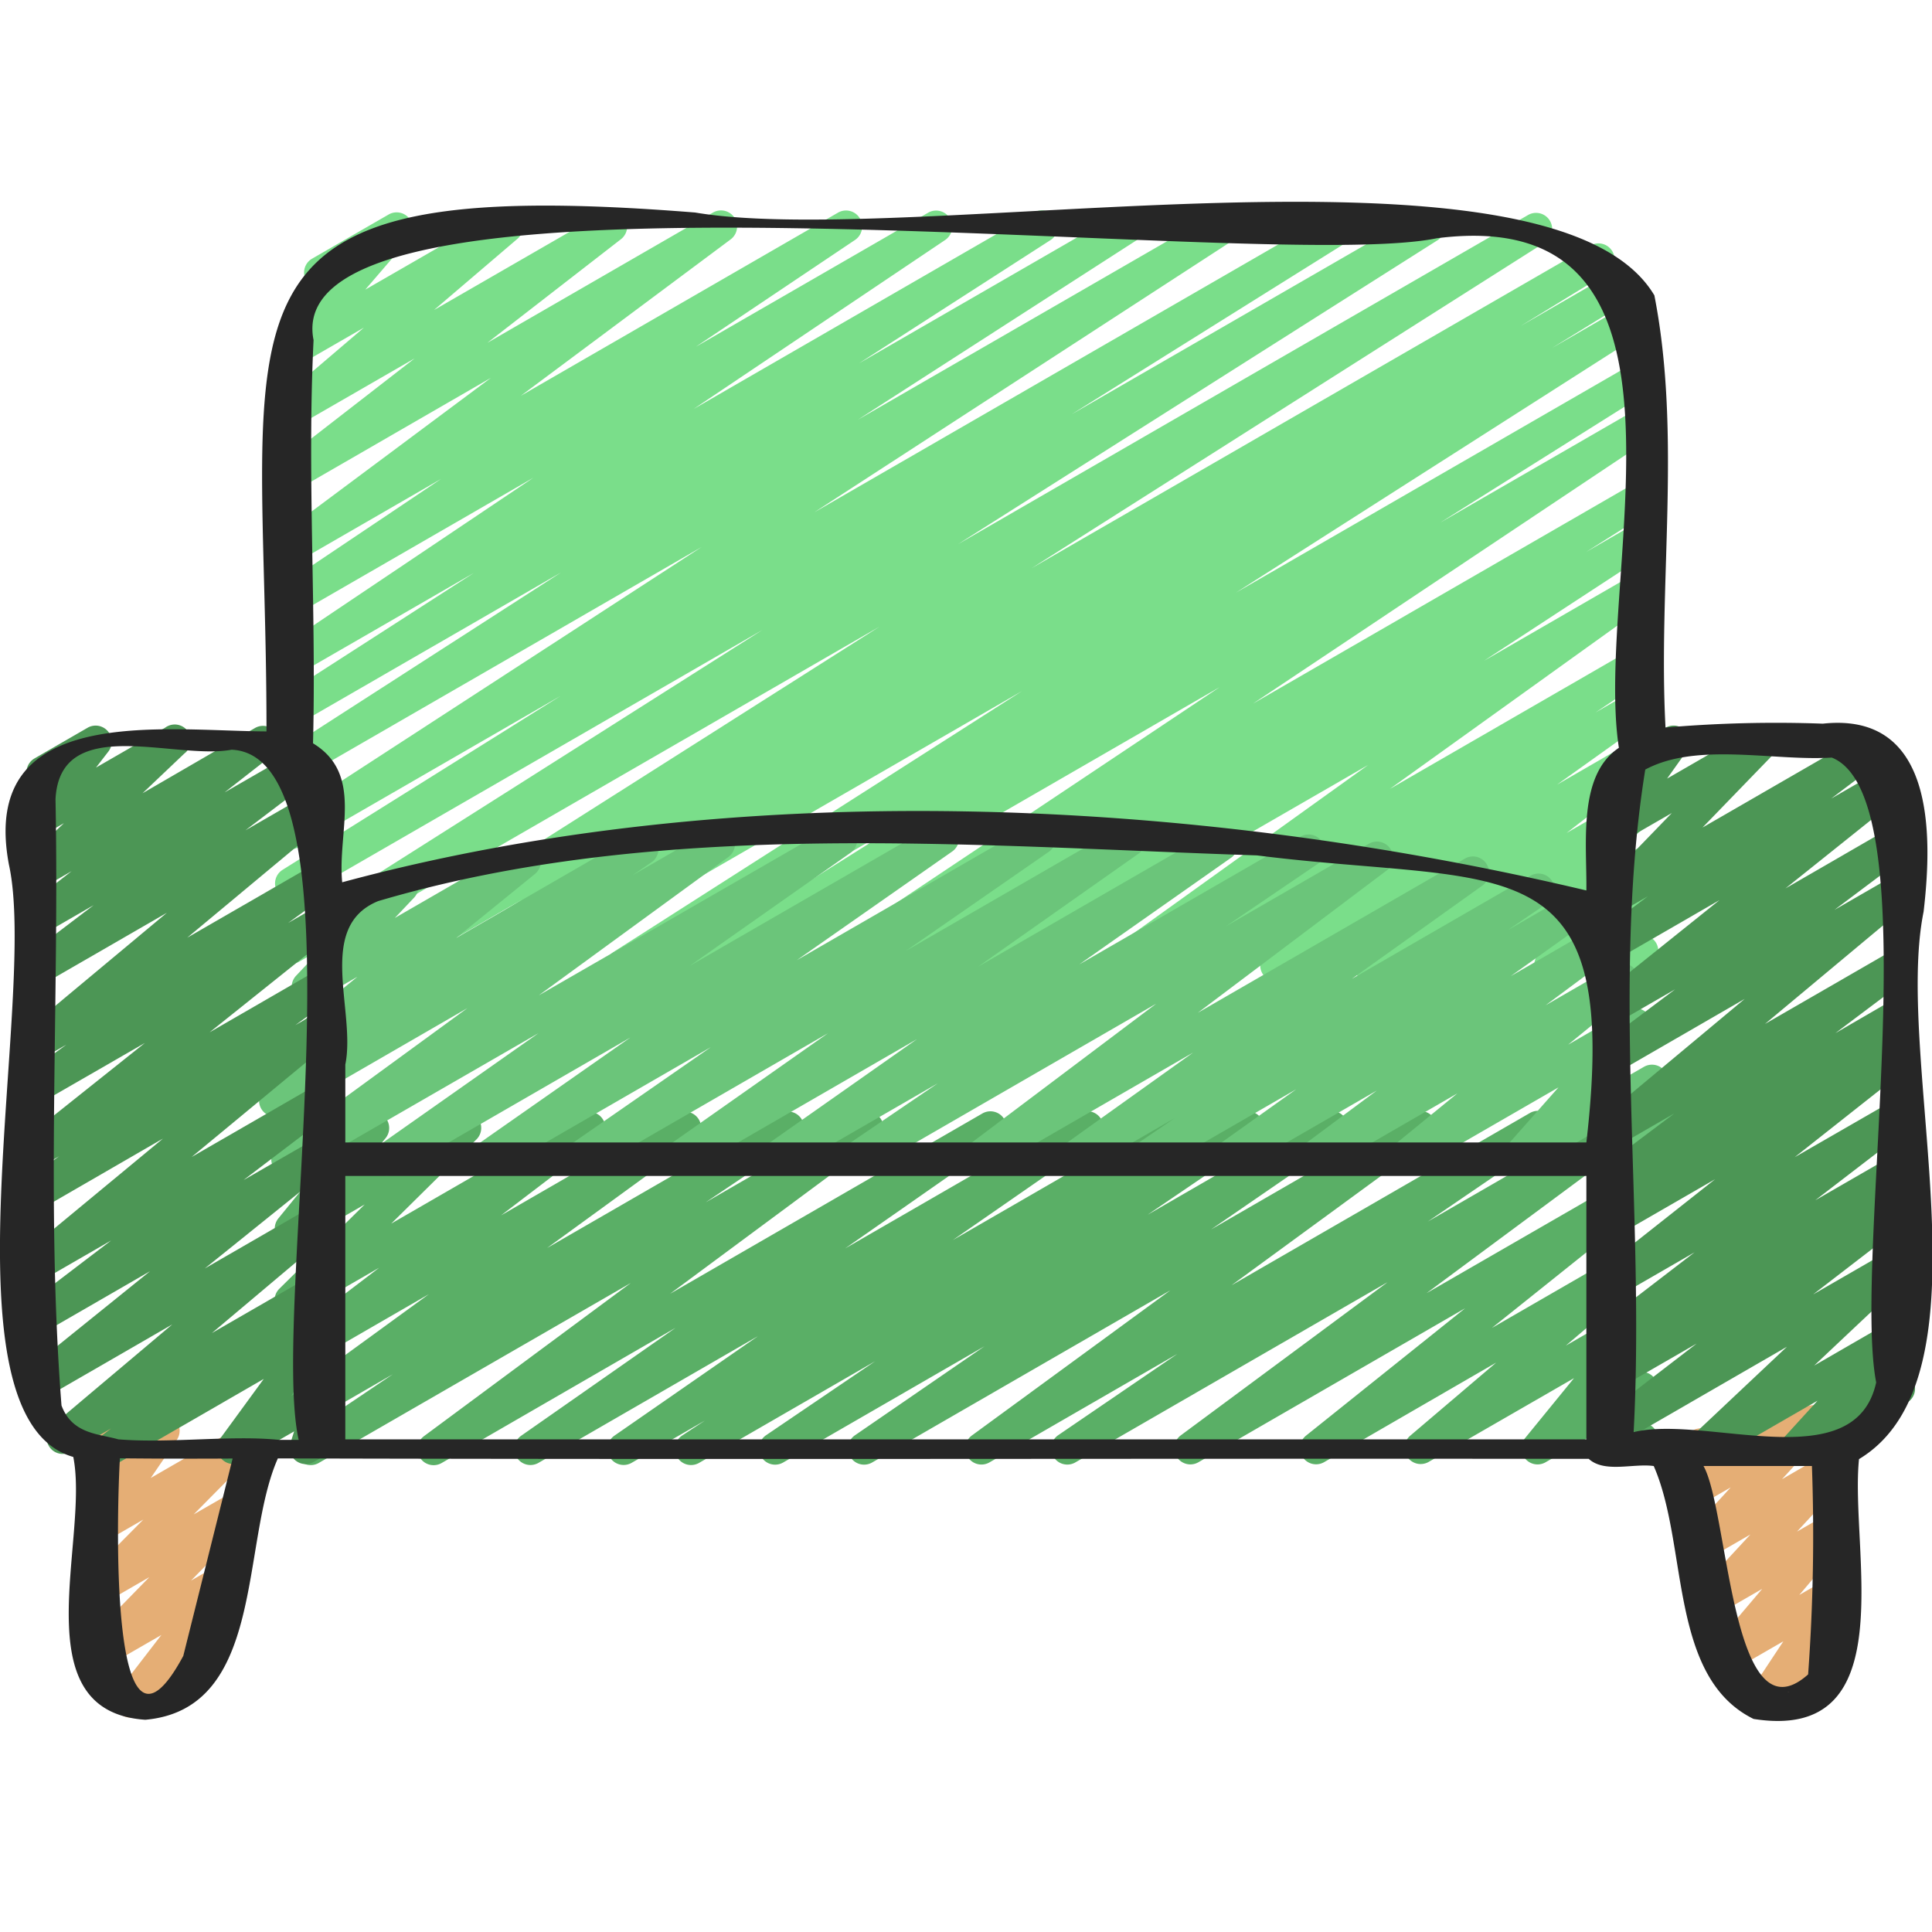
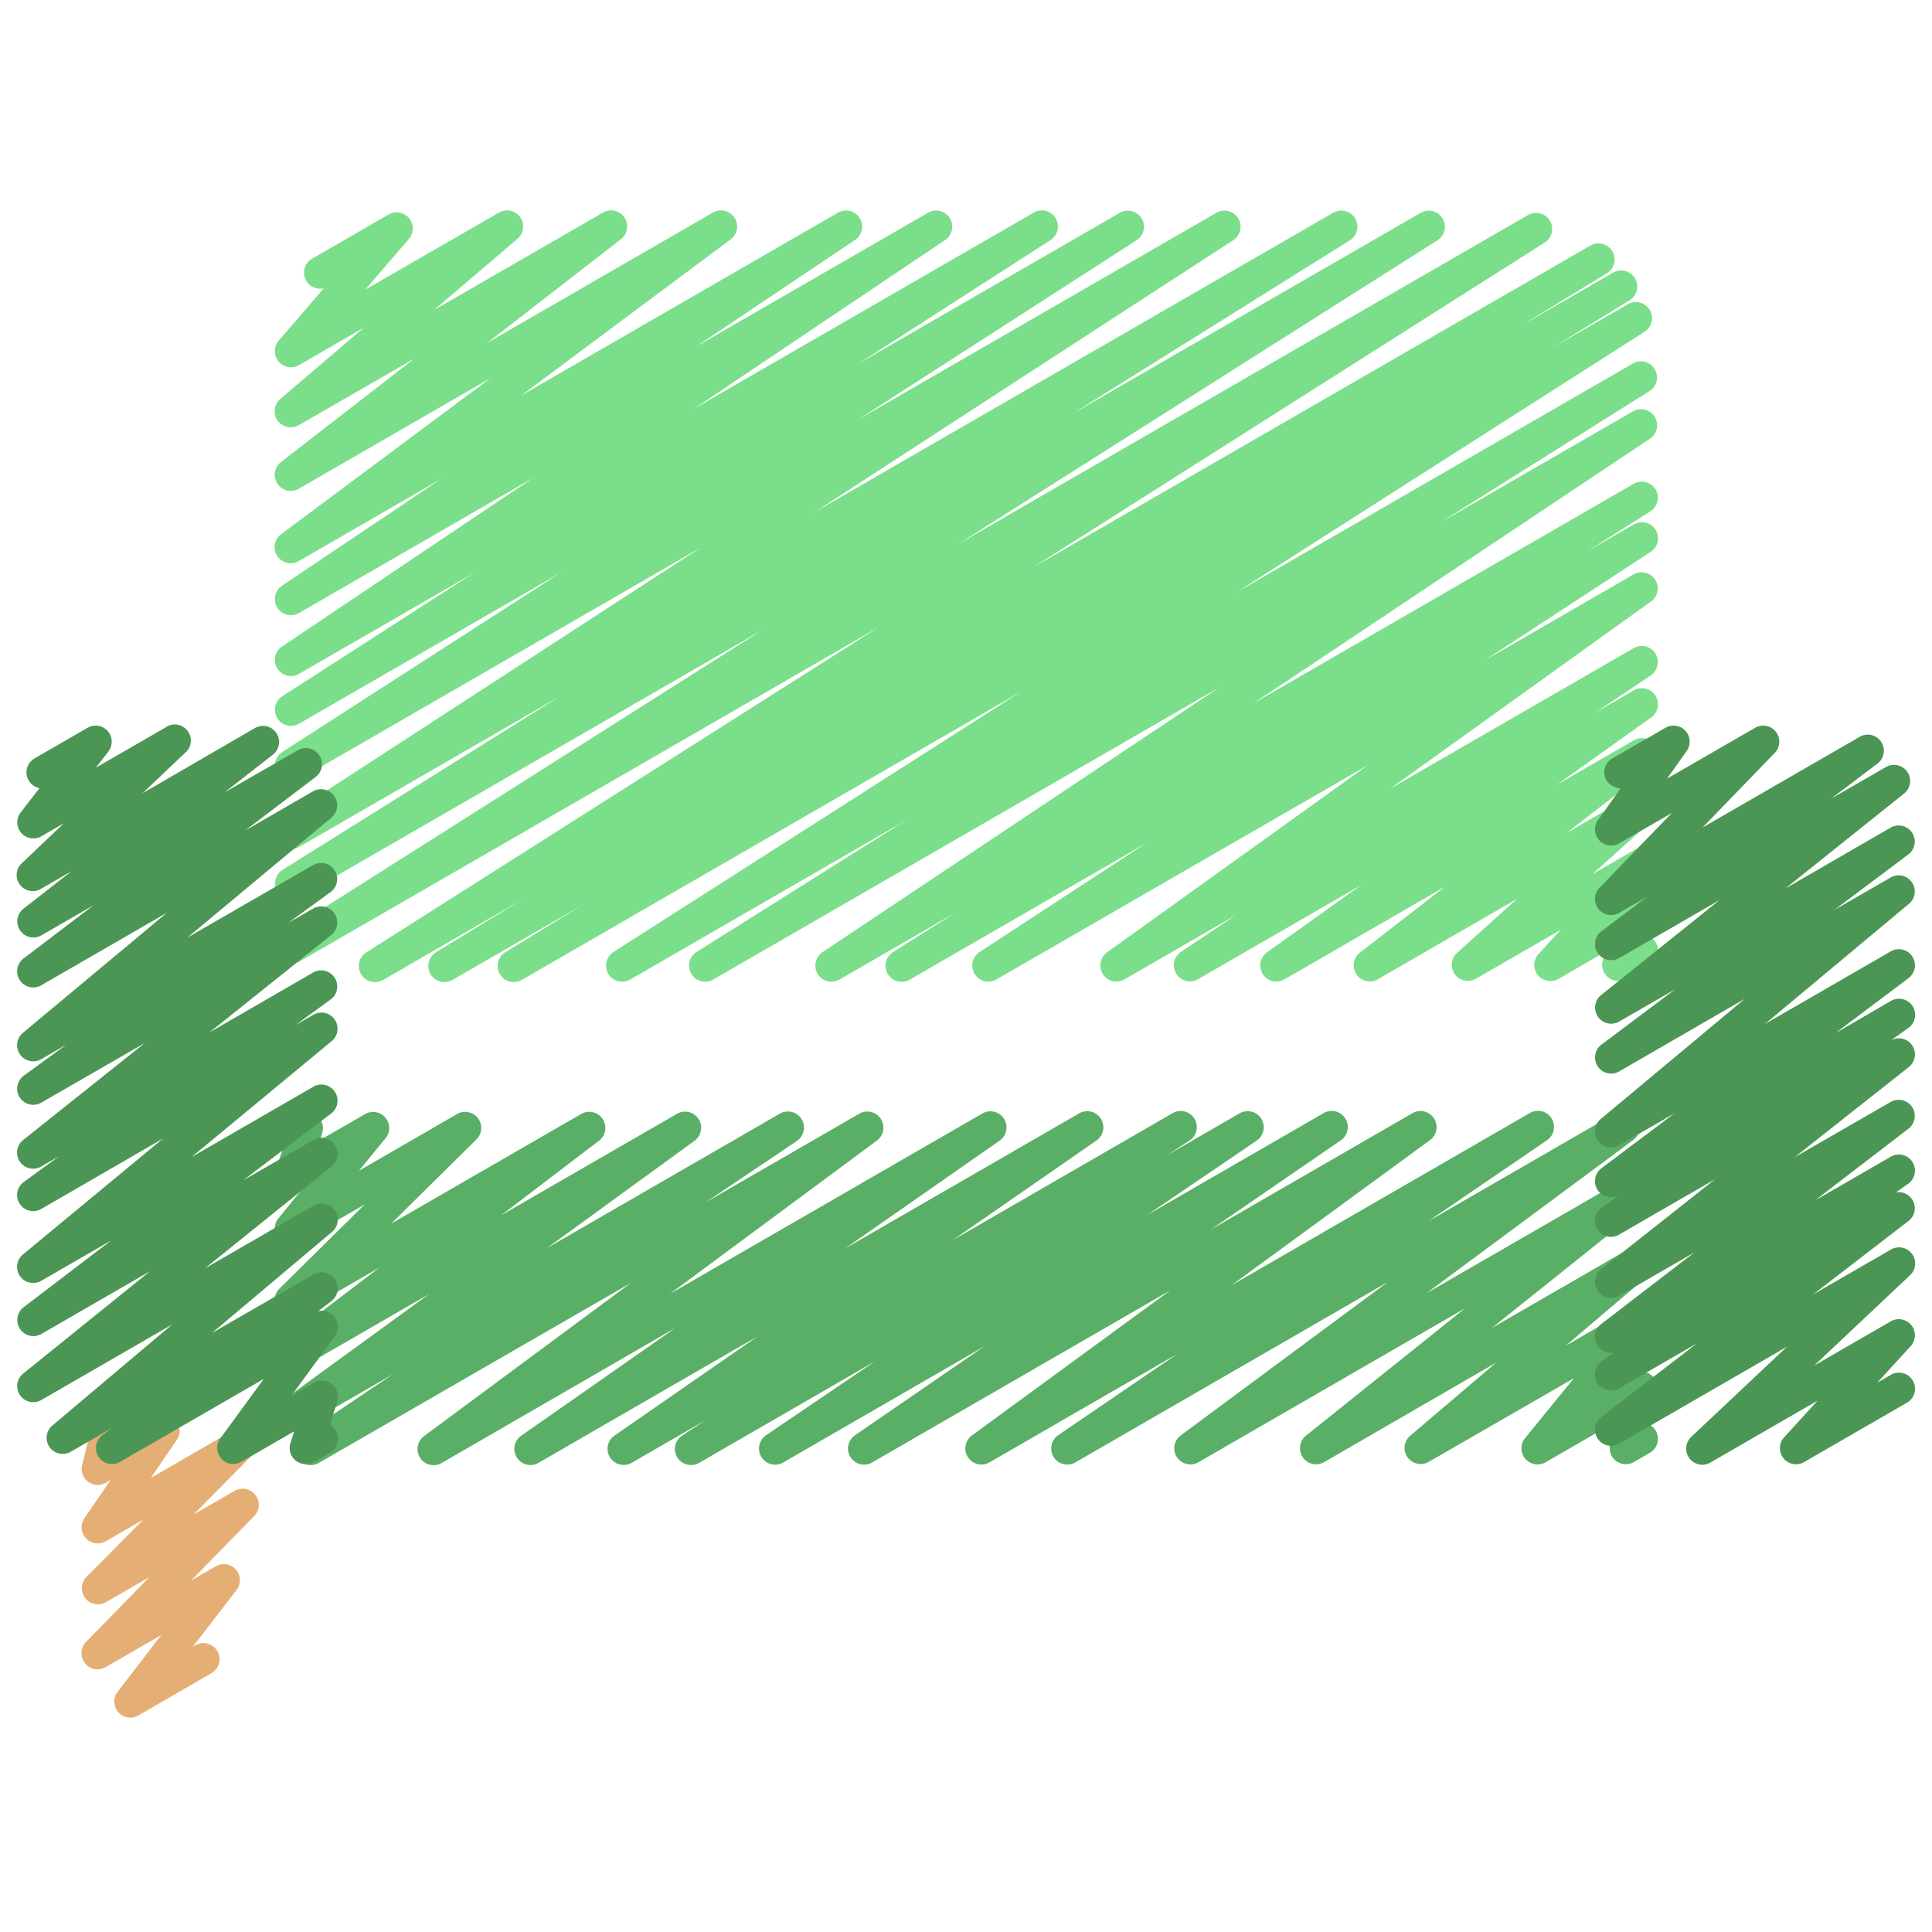
<svg xmlns="http://www.w3.org/2000/svg" id="Icons" height="512" viewBox="0 0 60 60" width="512">
  <path d="m4.051 53.342a.5.5 0 0 1 -.4-.8l1.36-1.766-1.733 1a.5.5 0 0 1 -.607-.782l1.966-2.014-1.357.784a.5.5 0 0 1 -.6-.785l1.772-1.788-1.167.674a.5.5 0 0 1 -.663-.715l.811-1.186-.148.085a.5.5 0 0 1 -.735-.553l.19-.767a.506.506 0 0 1 -.137-.153.5.5 0 0 1 .181-.683l.374-.217a.5.5 0 0 1 .737.553l-.095.371 1.029-.6a.5.5 0 0 1 .663.715l-.81 1.185 2.5-1.445a.5.5 0 0 1 .605.784l-1.772 1.792 1.272-.731a.5.5 0 0 1 .608.782l-1.962 2.005.767-.443a.493.493 0 0 1 .626.1.5.5 0 0 1 .021.634l-1.36 1.765.1-.058a.5.5 0 0 1 .5.865l-2.287 1.324a.49.49 0 0 1 -.249.068z" fill="#e5ae75" />
-   <path d="m54.734 53.36a.5.5 0 0 1 -.417-.775l1.067-1.613-1.5.866a.5.5 0 0 1 -.631-.756l1.474-1.738-1.282.739a.5.5 0 0 1 -.617-.772l1.532-1.656-1.33.768a.5.5 0 0 1 -.619-.771l1.337-1.459-1.114.643a.5.5 0 0 1 -.732-.568l.141-.5a.5.5 0 0 1 -.191-.929l.717-.413a.5.5 0 0 1 .731.574l-.1.358 2.86-1.65a.5.5 0 0 1 .619.771l-1.337 1.459 1.381-.8a.5.5 0 0 1 .617.772l-1.532 1.655.915-.528a.5.5 0 0 1 .631.756l-1.475 1.74.844-.487a.5.5 0 0 1 .667.708l-1.07 1.613.377-.217a.5.5 0 1 1 .5.866l-2.213 1.277a.489.489 0 0 1 -.25.067z" fill="#e5ae75" />
  <path d="m9.649 45.5a.5.5 0 0 1 -.279-.915l2.83-1.907-2.92 1.686a.5.5 0 0 1 -.544-.837l4.582-3.334-4.038 2.331a.5.5 0 0 1 -.552-.83l3.047-2.323-2.5 1.441a.5.5 0 0 1 -.6-.789l2.651-2.618-2.046 1.183a.5.5 0 0 1 -.636-.749l.826-1.012-.19.11a.5.5 0 0 1 -.723-.593l.205-.6a.476.476 0 0 1 -.164-.172.5.5 0 0 1 .182-.682l.5-.289a.5.5 0 0 1 .724.592l-.073.218 1.405-.811a.5.5 0 0 1 .631.108.5.5 0 0 1 .006.641l-.827 1.011 3.054-1.766a.5.5 0 0 1 .6.788l-2.65 2.618 5.907-3.409a.5.5 0 0 1 .552.83l-3.048 2.323 5.466-3.155a.5.5 0 0 1 .544.837l-4.579 3.331 7.226-4.171a.5.5 0 0 1 .529.848l-2.83 1.905 4.771-2.754a.5.5 0 0 1 .548.834l-6.426 4.76 9.7-5.6a.5.5 0 0 1 .536.843l-4.8 3.35 7.268-4.195a.5.5 0 0 1 .535.844l-4.458 3.091 6.82-3.938a.5.5 0 0 1 .525.851l-.7.456 2.266-1.308a.5.5 0 0 1 .531.846l-3.393 2.306 5.462-3.154a.5.5 0 0 1 .534.845l-4.025 2.766 6.257-3.613a.5.5 0 0 1 .545.836l-6.165 4.509 9.263-5.348a.5.5 0 0 1 .532.846l-3.7 2.524 5.84-3.372a.5.5 0 0 1 .548.834l-6.429 4.763 6.415-3.7a.5.5 0 0 1 .562.823l-4.947 3.957 4.391-2.535a.5.5 0 0 1 .575.814l-2.67 2.27 2.1-1.213a.5.5 0 0 1 .638.748l-1.51 1.854.878-.507a.5.5 0 0 1 .734.56l-.265 1a.5.5 0 0 1 .036.885l-.5.289a.5.5 0 0 1 -.733-.56l.186-.7-2.193 1.266a.5.5 0 0 1 -.638-.748l1.521-1.864-4.512 2.6a.5.5 0 0 1 -.658-.144.5.5 0 0 1 .084-.669l2.669-2.27-5.346 3.093a.5.5 0 0 1 -.562-.823l4.943-3.957-8.285 4.783a.5.5 0 0 1 -.548-.834l6.43-4.763-9.7 5.6a.5.5 0 0 1 -.532-.846l3.7-2.524-5.84 3.372a.5.5 0 0 1 -.545-.836l6.165-4.509-9.262 5.347a.5.5 0 0 1 -.533-.845l4.024-2.765-6.257 3.612a.5.5 0 0 1 -.531-.846l3.39-2.3-5.458 3.151a.5.5 0 0 1 -.525-.851l.7-.46-2.274 1.312a.5.5 0 0 1 -.535-.844l4.458-3.091-6.82 3.938a.5.5 0 0 1 -.536-.843l4.794-3.351-7.267 4.2a.5.5 0 0 1 -.548-.834l6.425-4.759-9.69 5.589a.494.494 0 0 1 -.251.067z" fill="#5aaf66" />
  <path d="m11.644 30.5a.5.5 0 0 1 -.268-.922l15.936-10.116-18.032 10.41a.5.5 0 0 1 -.517-.854l14.913-9.453-14.396 8.311a.5.5 0 0 1 -.515-.856l8.645-5.408-8.13 4.694a.5.5 0 0 1 -.522-.852l13.029-8.464-12.507 7.221a.5.5 0 0 1 -.52-.853l8.665-5.58-8.145 4.702a.5.5 0 0 1 -.52-.853l5.958-3.835-5.438 3.139a.5.5 0 0 1 -.528-.848l7.813-5.247-7.285 4.205a.5.5 0 0 1 -.528-.848l4.947-3.32-4.419 2.551a.5.5 0 0 1 -.549-.834l6.514-4.855-5.965 3.444a.5.5 0 0 1 -.556-.828l4.152-3.22-3.6 2.075a.5.5 0 0 1 -.575-.812l2.599-2.218-2.015 1.162a.5.5 0 0 1 -.629-.759l1.4-1.626a.5.5 0 0 1 -.363-.92l2.376-1.371a.5.5 0 0 1 .629.759l-1.354 1.574 4.156-2.395a.5.5 0 0 1 .575.812l-2.597 2.217 5.251-3.029a.5.5 0 0 1 .556.828l-4.149 3.218 7.008-4.046a.5.5 0 0 1 .548.834l-6.513 4.855 9.853-5.689a.5.5 0 0 1 .529.847l-4.951 3.322 7.224-4.169a.5.5 0 0 1 .528.847l-7.818 5.253 10.564-6.1a.5.5 0 0 1 .521.853l-5.952 3.831 8.115-4.684a.5.5 0 0 1 .52.852l-8.668 5.582 11.146-6.434a.5.5 0 0 1 .522.851l-13.024 8.46 16.129-9.311a.5.5 0 0 1 .515.856l-8.653 5.412 10.859-6.268a.5.5 0 0 1 .517.854l-14.902 9.446 17.717-10.231a.5.5 0 0 1 .517.854l-15.94 10.118 17.353-10.02a.5.5 0 0 1 .511.859l-2.686 1.645 2.882-1.664a.5.5 0 0 1 .512.858l-2.419 1.488 2.36-1.362a.5.5 0 0 1 .519.854l-12.695 8.106 12.337-7.122a.5.5 0 0 1 .515.856l-6.506 4.09 5.994-3.46a.5.5 0 0 1 .527.848l-12.338 8.235 11.815-6.822a.5.5 0 0 1 .517.856l-1.992 1.26 1.476-.853a.5.5 0 0 1 .524.852l-5.165 3.376 4.643-2.681a.5.5 0 0 1 .542.839l-8.109 5.821 7.571-4.371a.5.5 0 0 1 .529.848l-1.712 1.149 1.185-.685a.5.5 0 0 1 .541.84l-2.924 2.088 2.385-1.377a.5.5 0 0 1 .557.828l-2.644 2.049 2.09-1.206a.5.5 0 0 1 .584.8l-1.879 1.69 1.3-.749a.5.5 0 0 1 .62.77l-.689.756.071-.04a.5.5 0 0 1 .706.638l-.25.553a.5.5 0 0 1 .229.206.5.5 0 0 1 -.183.683l-.744.429a.5.5 0 0 1 -.706-.638l.1-.23-1.501.869a.5.5 0 0 1 -.621-.769l.688-.754-2.644 1.525a.5.5 0 0 1 -.584-.8l1.88-1.691-4.327 2.5a.5.5 0 0 1 -.557-.828l2.643-2.048-4.987 2.879a.5.5 0 0 1 -.541-.84l2.925-2.089-5.075 2.928a.5.5 0 0 1 -.528-.848l1.715-1.15-3.464 2a.5.5 0 0 1 -.542-.839l8.108-5.819-11.543 6.66a.5.5 0 0 1 -.523-.852l5.177-3.382-7.34 4.236a.5.5 0 0 1 -.518-.856l1.974-1.247-3.647 2.105a.5.5 0 0 1 -.527-.849l12.337-8.233-15.735 9.085a.5.5 0 0 1 -.516-.856l6.521-4.1-8.585 4.956a.5.5 0 0 1 -.519-.854l12.691-8.106-15.525 8.964a.5.5 0 0 1 -.512-.859l2.43-1.49-4.071 2.35a.5.5 0 0 1 -.511-.86l2.671-1.634-4.324 2.5a.5.5 0 0 1 -.25.065z" fill="#7ade8a" />
-   <path d="m8.921 36.508a.5.5 0 0 1 -.295-.9l5.89-4.3-5.71 3.3a.5.5 0 0 1 -.533-.846l.815-.557a.5.5 0 0 1 -.432-.874l2.444-1.997-1.293.746a.5.5 0 0 1 -.614-.775l.807-.855a.5.5 0 0 1 -.213-.931l2.462-1.419a.5.5 0 0 1 .613.775l-.6.633 3.785-2.186a.5.5 0 0 1 .565.821l-2.446 1.988 5.54-3.2a.5.5 0 0 1 .532.845l-.595.407 2.437-1.407a.5.5 0 0 1 .545.836l-5.893 4.3 9.148-5.272a.5.5 0 0 1 .538.841l-4.992 3.512 7.611-4.393a.5.5 0 0 1 .537.842l-4.825 3.375 7.284-4.205a.5.5 0 0 1 .535.844l-4.426 3.069 6.676-3.854a.5.5 0 0 1 .538.842l-4.976 3.506 7.32-4.226a.5.5 0 0 1 .537.842l-4.718 3.315 6.875-3.969a.5.5 0 0 1 .531.846l-2.842 1.933 4.434-2.56a.5.5 0 0 1 .55.832l-5.867 4.421 8.29-4.786a.5.5 0 0 1 .541.84l-4.048 2.893 5.552-3.206a.5.5 0 0 1 .531.846l-1.237.844 2-1.156a.5.5 0 0 1 .54.839l-2.452 1.748 2.83-1.634a.5.5 0 0 1 .548.834l-2.295 1.705 2.134-1.232a.5.5 0 0 1 .566.821l-2 1.634 1.843-1.063a.5.5 0 0 1 .625.763l-1.65 1.875 1.536-.887a.5.5 0 0 1 .683.682l-.458.795.176-.1a.5.5 0 1 1 .5.865l-1.793 1.027a.5.5 0 0 1 -.683-.681l.458-.8-2.564 1.479a.5.5 0 0 1 -.625-.762l1.652-1.866-4.574 2.64a.5.5 0 0 1 -.566-.82l2-1.634-4.255 2.456a.5.5 0 0 1 -.548-.834l2.3-1.71-4.413 2.547a.5.5 0 0 1 -.54-.84l2.452-1.747-4.485 2.589a.5.5 0 0 1 -.531-.846l1.236-.843-2.926 1.691a.5.5 0 0 1 -.541-.84l4.044-2.89-6.465 3.733a.5.5 0 0 1 -.551-.832l5.871-4.42-9.1 5.255a.5.5 0 0 1 -.532-.846l2.848-1.936-4.824 2.784a.5.5 0 0 1 -.537-.842l4.713-3.313-7.2 4.158a.5.5 0 0 1 -.538-.842l4.975-3.5-7.532 4.349a.5.5 0 0 1 -.535-.844l4.431-3.073-6.788 3.919a.5.5 0 0 1 -.537-.843l4.823-3.374-7.308 4.22a.5.5 0 0 1 -.538-.842l4.994-3.514-7.552 4.354a.493.493 0 0 1 -.25.068z" fill="#6bc57a" />
  <path d="m3.479 45.47a.5.5 0 0 1 -.3-.9l.269-.206-1.252.723a.5.5 0 0 1 -.572-.815l3.726-3.141-4.066 2.348a.5.5 0 0 1 -.563-.823l3.939-3.177-3.38 1.952a.5.5 0 0 1 -.552-.83l2.725-2.078-2.173 1.254a.5.5 0 0 1 -.66-.147.5.5 0 0 1 .092-.671l4.35-3.6-3.782 2.187a.5.5 0 0 1 -.543-.838l1.1-.8-.56.322a.5.5 0 0 1 -.562-.823l3.785-3.017-3.22 1.855a.5.5 0 0 1 -.544-.837l1.325-.965-.781.451a.5.5 0 0 1 -.57-.817l4.473-3.73-3.903 2.253a.5.5 0 0 1 -.552-.831l2.18-1.658-1.628.94a.5.5 0 0 1 -.557-.826l1.5-1.17-.943.545a.5.5 0 0 1 -.594-.8l1.3-1.236-.7.407a.5.5 0 0 1 -.645-.739l.585-.755a.5.5 0 0 1 -.155-.923l1.651-.954a.5.5 0 0 1 .645.738l-.386.5 2.146-1.238a.5.5 0 0 1 .6.8l-1.3 1.235 3.49-2.025a.5.5 0 0 1 .558.827l-1.5 1.172 2.273-1.309a.5.5 0 0 1 .553.831l-2.18 1.656 2.1-1.211a.5.5 0 0 1 .57.817l-4.475 3.727 3.908-2.255a.5.5 0 0 1 .544.837l-1.319.961.777-.448a.5.5 0 0 1 .562.823l-3.779 3.022 3.22-1.86a.5.5 0 0 1 .542.838l-1.1.8.562-.324a.5.5 0 0 1 .569.818l-4.351 3.6 3.785-2.185a.5.5 0 0 1 .553.83l-2.727 2.072 2.174-1.249a.5.5 0 0 1 .564.822l-3.939 3.171 3.378-1.951a.5.5 0 0 1 .573.815l-3.732 3.143 3.162-1.825a.5.5 0 0 1 .553.83l-.41.313a.5.5 0 0 1 .481.154.5.5 0 0 1 .031.629l-1.352 1.85.7-.406a.5.5 0 0 1 .728.582l-.226.719a.515.515 0 0 1 .184.184.5.5 0 0 1 -.184.683l-.5.288a.5.5 0 0 1 -.728-.583l.116-.366-1.642.948a.5.5 0 0 1 -.653-.727l1.351-1.849-4.462 2.576a.5.5 0 0 1 -.25.07z" fill="#4c9655" />
  <path d="m52.866 45.488a.5.5 0 0 1 -.343-.864l2.973-2.8-5.216 3.013a.5.5 0 0 1 -.554-.829l2.966-2.283-2.412 1.391a.5.5 0 0 1 -.539-.841l.379-.267a.511.511 0 0 1 -.506-.214.5.5 0 0 1 .112-.675l2.9-2.227-2.346 1.354a.5.5 0 0 1 -.559-.825l3.544-2.8-2.985 1.722a.5.5 0 0 1 -.541-.84l.544-.388a.5.5 0 0 1 -.55-.833l2.267-1.704-1.724.995a.5.5 0 0 1 -.57-.816l4.477-3.735-3.903 2.255a.5.5 0 0 1 -.55-.832l2.294-1.722-1.744 1.006a.5.5 0 0 1 -.562-.822l3.682-2.953-3.117 1.8a.5.5 0 0 1 -.551-.832l1.438-1.083-.887.512a.5.5 0 0 1 -.609-.781l2.247-2.322-1.638.945a.5.5 0 0 1 -.657-.722l.7-.983a.629.629 0 0 1 -.439-.25.5.5 0 0 1 .182-.682l1.657-.956a.5.5 0 0 1 .657.722l-.61.858 2.737-1.58a.5.5 0 0 1 .609.78l-2.246 2.32 4.884-2.819a.5.5 0 0 1 .551.832l-1.438 1.087 1.7-.979a.5.5 0 0 1 .563.823l-3.683 2.946 3.27-1.89a.5.5 0 0 1 .55.832l-2.3 1.726 1.749-1.009a.5.5 0 0 1 .57.816l-4.476 3.735 3.907-2.255a.5.5 0 0 1 .55.833l-2.27 1.707 1.724-1a.5.5 0 0 1 .541.84l-.544.387a.5.5 0 0 1 .559.826l-3.544 2.8 2.984-1.718a.5.5 0 0 1 .554.829l-2.9 2.227 2.347-1.354a.5.5 0 0 1 .539.841l-.379.267a.507.507 0 0 1 .5.214.5.5 0 0 1 -.111.675l-2.962 2.281 2.412-1.391a.5.5 0 0 1 .592.8l-2.971 2.8 2.379-1.374a.5.5 0 0 1 .62.769l-1.04 1.136.405-.233a.5.5 0 1 1 .5.865l-3.18 1.836a.5.5 0 0 1 -.62-.768l1.04-1.14-3.329 1.922a.489.489 0 0 1 -.25.066z" fill="#4c9655" />
-   <path d="m56.61 22.474a39.958 39.958 0 0 0 -4.886.121c-.237-4.446.507-9.065-.346-13.422-3.189-5.363-23.053-1.434-29.789-2.573-15.778-1.26-13.305 2.891-13.313 16.115-3.256-.016-8.938-.887-8 4.132.923 4.157-2.241 17.186 2 18.4.508 2.551-1.63 7.9 2.236 8.162 3.737-.334 2.948-5.481 4.117-8.117 13.565.038 27.142 0 40.71.014.494.448 1.387.133 2.019.223 1.077 2.45.457 6.553 3.1 7.854 4.7.746 2.985-5.252 3.275-8.069 4.266-2.57 1.065-12.355 2.006-17 .286-2.436.327-6.214-3.129-5.84zm-45.886 10.588c.339-1.663-.93-4.281 1.021-5.078 8.718-2.572 18.29-1.717 27.289-1.419 7.719.971 11.326-.487 10.232 8.915h-38.542zm-.986-22.5c-1.232-6.179 29.362-2.034 34.879-3.162 8.874-1.14 4.847 10.554 5.659 15.824-1.286.861-.99 2.981-1.01 4.43-12.292-2.911-26.416-3.554-38.639-.254-.154-1.568.675-3.352-.906-4.316.105-4.164-.187-8.367.017-12.524zm-7.828 33.087c-.485-6.191-.063-12.579-.186-18.829.139-2.678 3.7-1.206 5.469-1.537 4.319.188 1.18 17.419 2.083 21.433h-.611c-1.507-.151-3.391.115-4.99-.016-.62-.177-1.431-.159-1.765-1.051zm3.782 7.777c-2.36 4.383-2.05-4.778-1.968-6.137q1.75.018 3.5.007zm9.766-6.726h-4.734v-8.18h38.542v8.18zm40.058 7.842c.082-.011.053 0 0 0zm.637-.542c-2.386 2.127-2.463-5.08-3.249-6.472h3.367a59.592 59.592 0 0 1 -.118 6.472zm2.113-9.066c-.656 2.989-5.277.994-7.532 1.542.362-6.777-.7-13.983.361-20.576 1.6-.864 4-.257 5.792-.373 3.105 1.231.637 15.524 1.379 19.405z" fill="#262626" />
</svg>